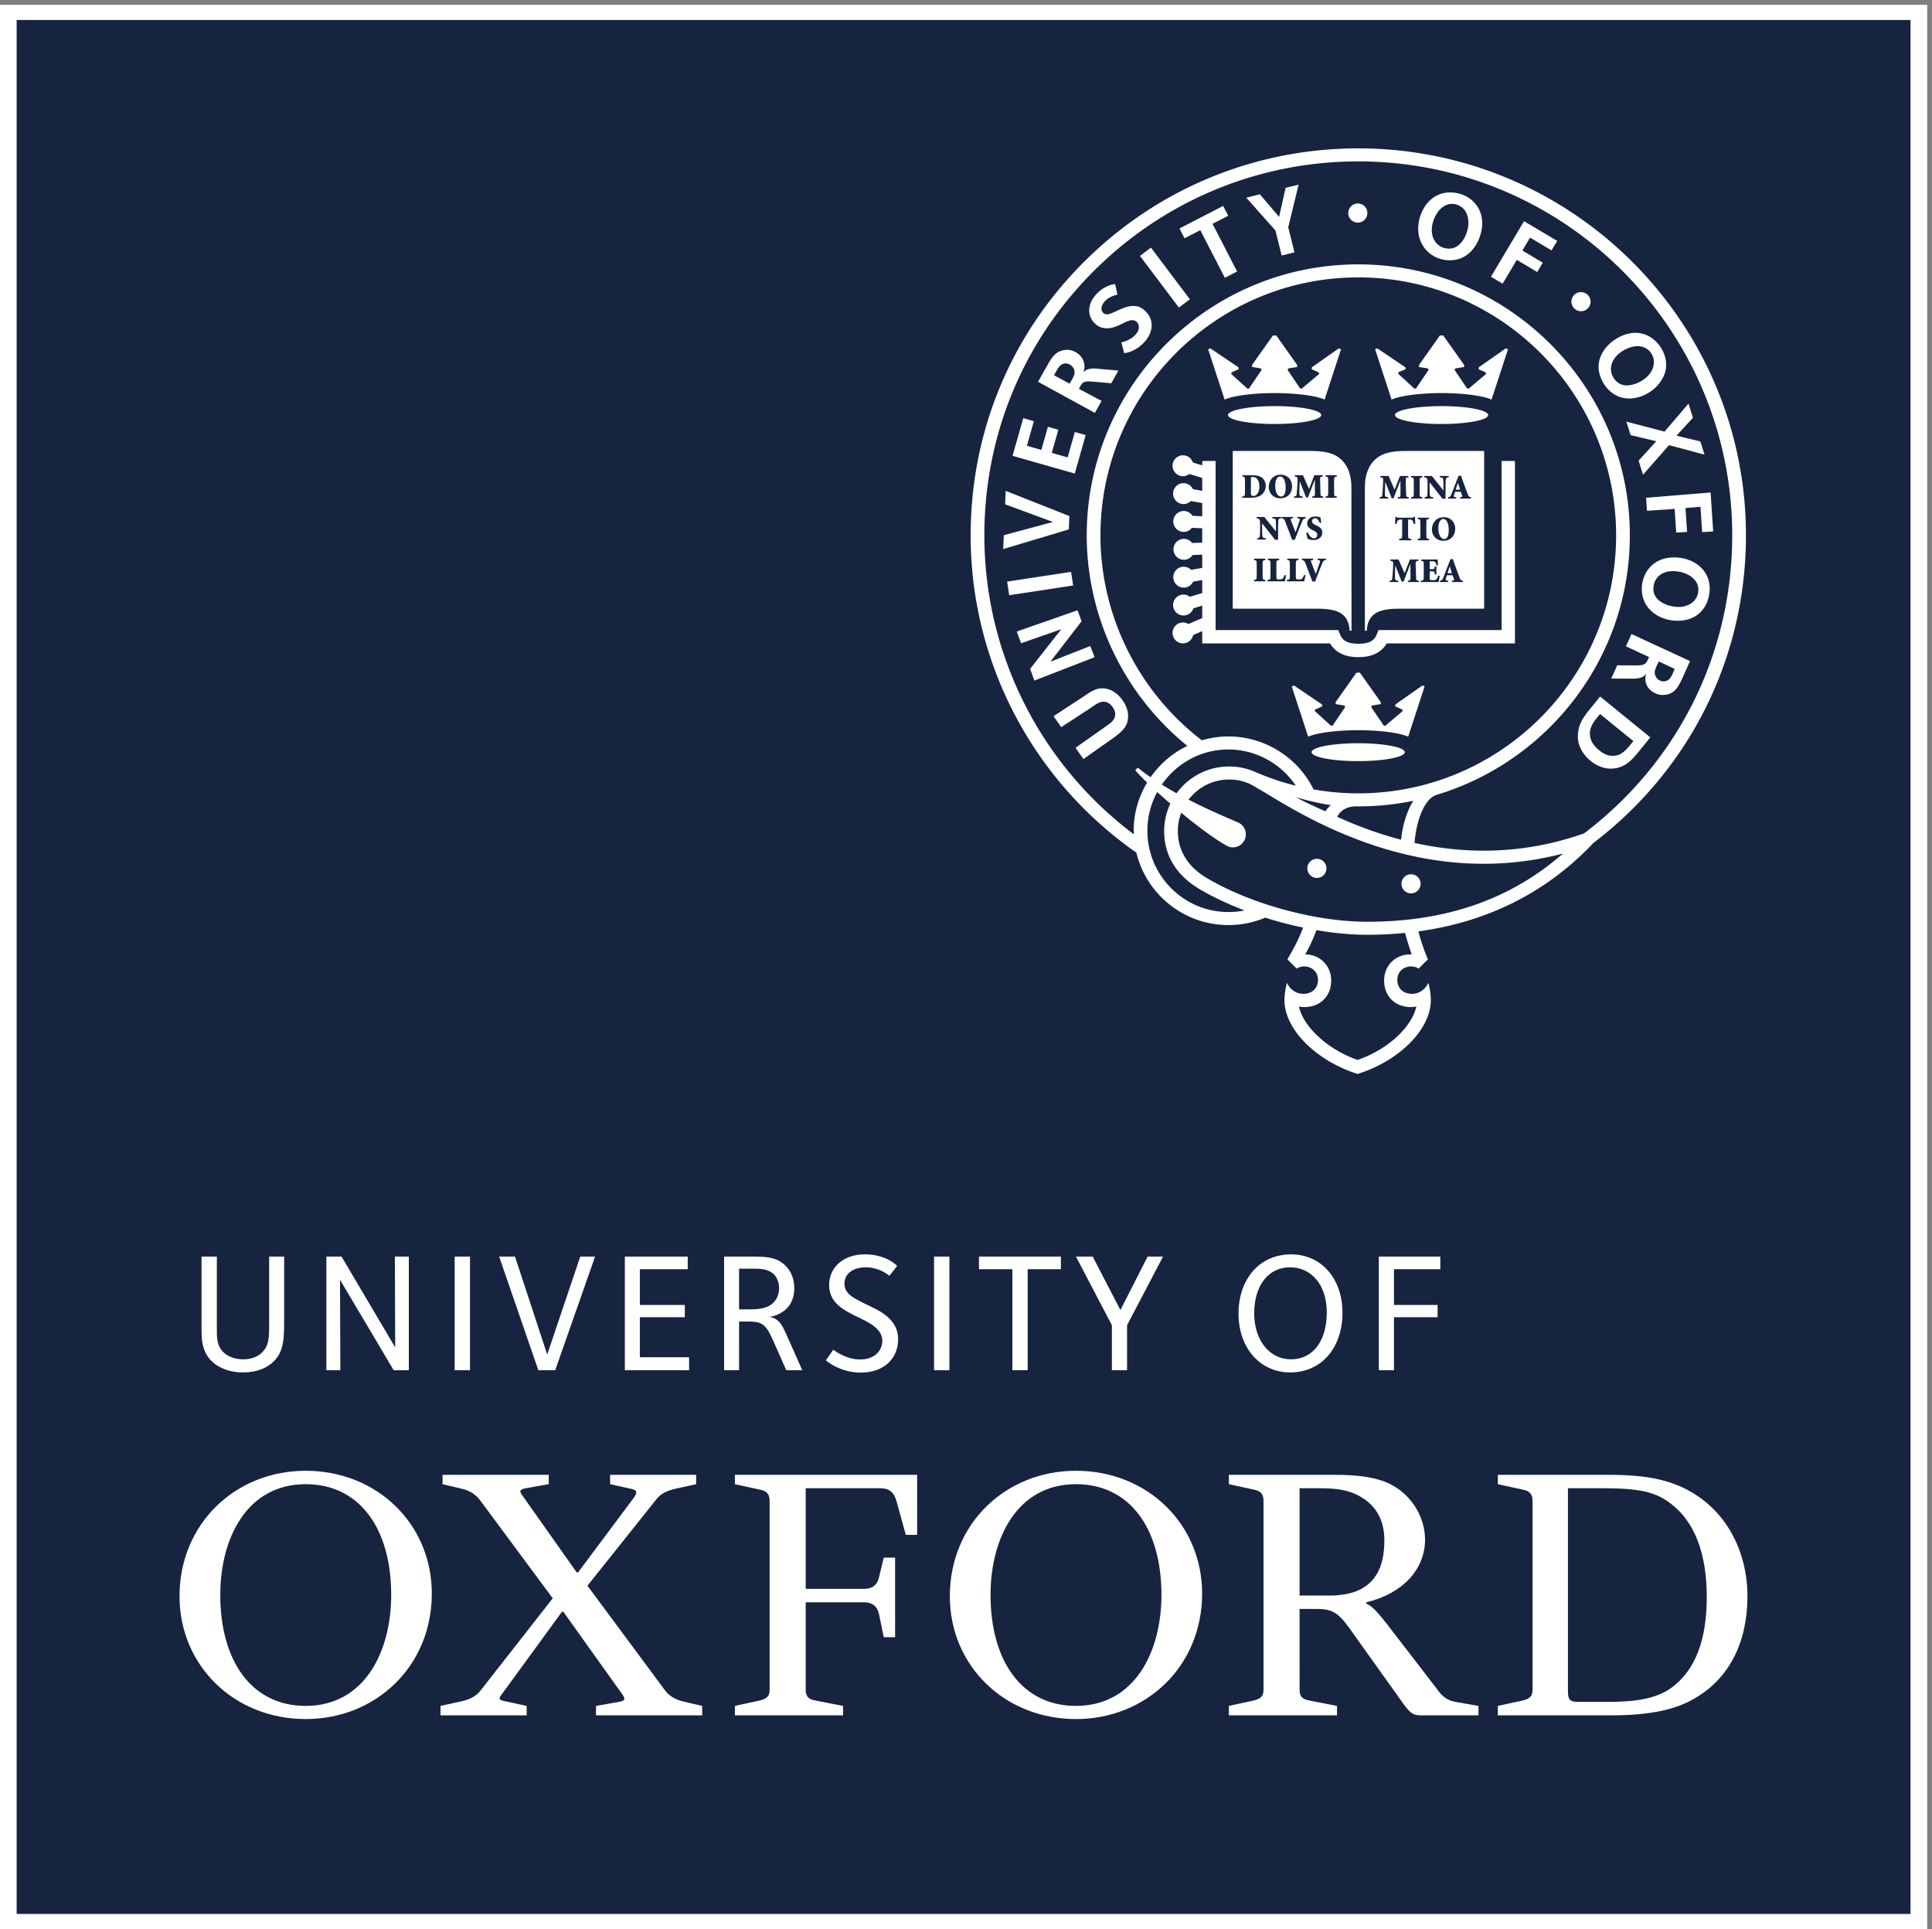
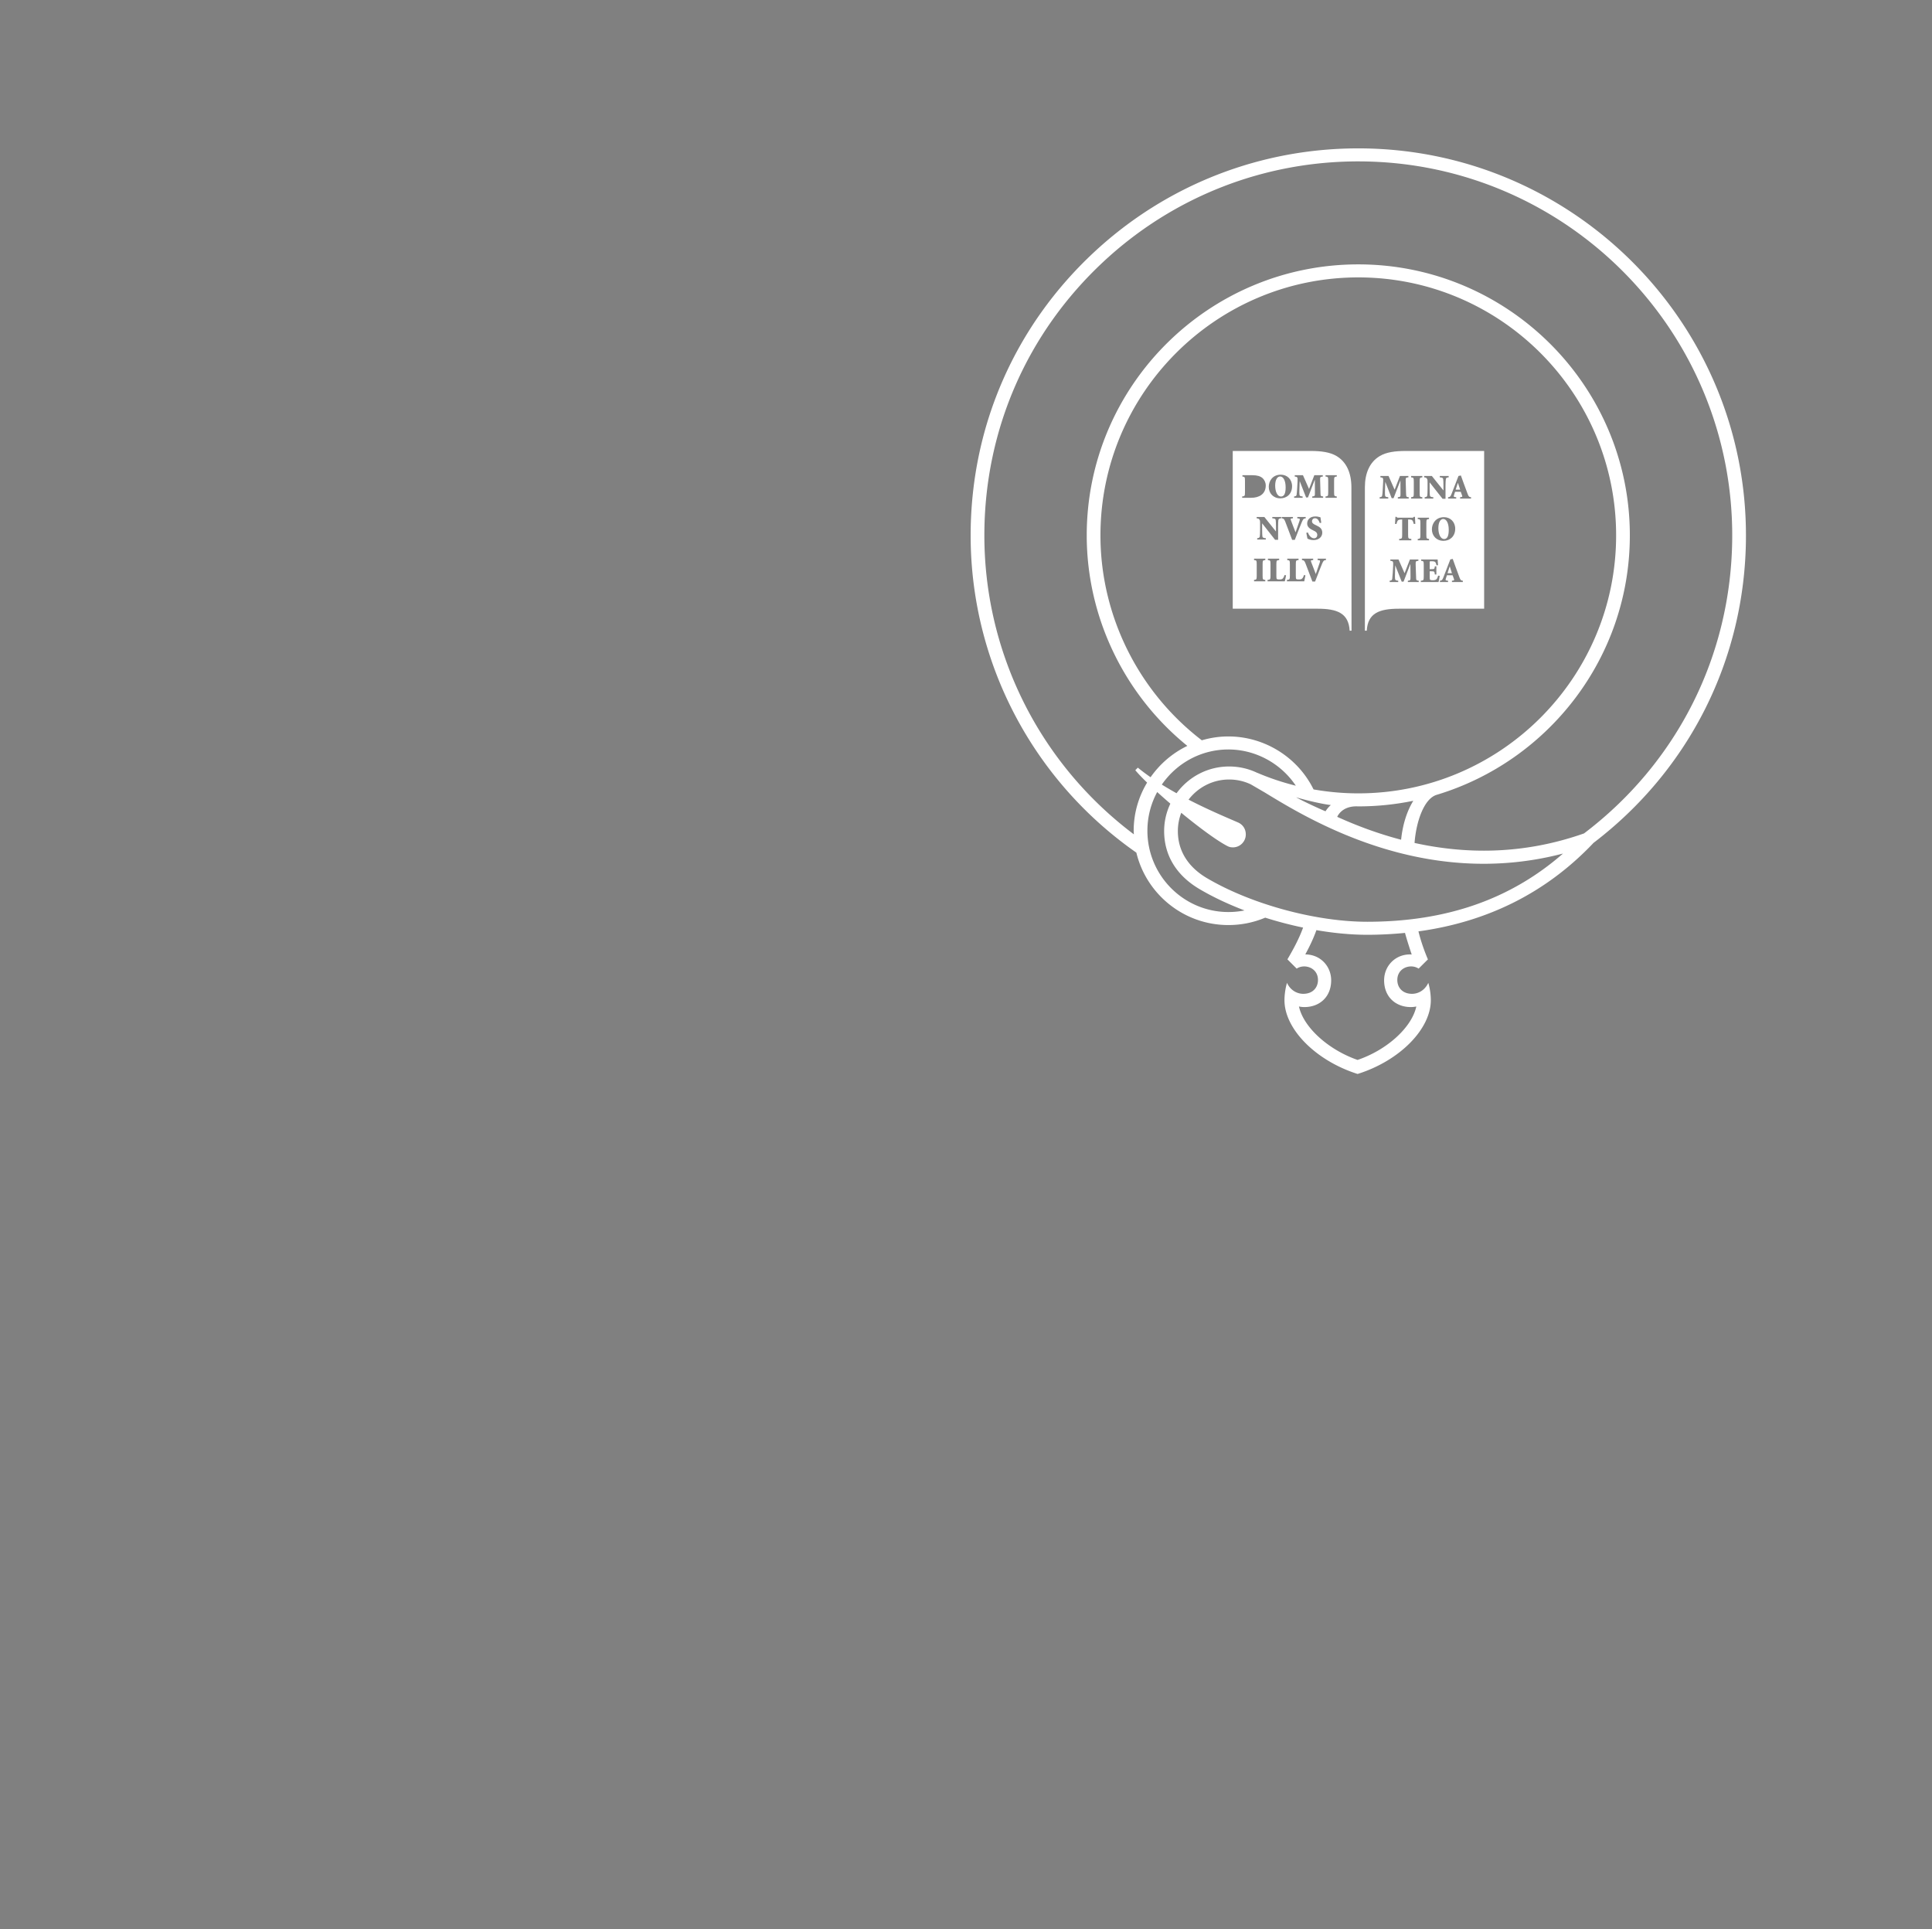
<svg xmlns="http://www.w3.org/2000/svg" width="384.6" height="384">
  <rect width="100%" height="100%" fill="#808080" stroke="none" />
-   <path d="M2884.54 0H0v2880h2884.54z" style="fill:#fff;fill-opacity:1;fill-rule:nonzero;stroke:none" transform="matrix(.133 0 0 -.133 0 384)" />
-   <path d="M2859.57 22.66H24.934v2834.66H2859.57z" style="fill:#17243f;fill-opacity:1;fill-rule:nonzero;stroke:none" transform="matrix(.133 0 0 -.133 0 384)" />
-   <path d="M410.004 849.949c-9.434-9.437-24.223-16.84-46.41-16.84-18.102 0-35.446 5.621-47.172 17.352-15.301 15.301-14.789 34.668-14.789 51.5v104.549h22.945v-107.1c0-13-.508-25.75 9.695-35.949 6.883-6.879 17.59-10.711 30.086-10.711s21.93 4.328 28.051 10.449c11.477 11.481 10.457 24.481 10.457 53.301v90.01h22.442v-86.451c0-31.61 1.015-53.797-15.305-70.11m179.219-13.519-80.321 135.398.508-135.398H488.5v170.08h22.695l80.325-135.908-.508 135.908h20.906V836.43zm91.304 0v170.08h22.95V836.43zm150.489 0H805.77l-58.653 170.08h23.719l48.191-146.619L868.5 1006.51h22.184zm104.238 0v170.08h94.096v-18.869h-71.655v-53.539h67.315v-18.364h-67.315v-59.929h73.695V836.43zm223.506 143.05c-9.18 9.192-21.17 8.918-34.94 8.918h-17.59v-60.929h7.91c16.31 0 32.89-.52 43.6 10.191 5.36 5.352 8.41 13.262 8.41 21.43 0 9.18-3.57 16.57-7.39 20.39m18.11-143.05-19.64 44.371c-11.73 26.269-17.34 28.558-40.29 28.558h-10.71V836.43h-22.44v170.08h37.74c22.69 0 40.29.25 54.06-13.522 8.41-8.41 13.26-19.617 13.26-33.898 0-11.738-3.32-21.68-10.46-29.328-6.12-6.633-16.06-12.25-27.28-13.512 5.61-.262 11.22-3.578 14.53-6.891 5.1-5.109 8.68-13.257 13.27-23.718l21.92-49.211zm111.58-3.571c-30.09 0-50.23 16.313-52.27 18.36l10.96 15.812c3.07-2.043 19.64-14.531 40.3-14.531 20.91 0 33.15 12.488 33.15 28.039 0 18.621-20.83 27.789-39.19 36.723-21.67 10.457-40.38 21.679-40.38 46.668 0 27.031 21.93 45.9 53.3 45.9 31.36 0 46.92-15.56 48.45-17.342l-11.48-14.789c-2.04 1.781-15.55 12.742-35.44 12.742-18.61 0-31.88-9.179-31.88-24.472 0-16.059 15.05-22.02 31.88-30.688 15.04-7.652 48.45-19.293 48.45-52.703 0-28.039-20.66-49.719-55.85-49.719m109.61 3.571v170.08h22.95V836.43zm140.14 151.211V836.43h-22.95v151.211h-49.98v18.869h122.64v-18.869zm148.75-83.891v-67.32h-22.7v67.32l-53.8 102.76h25.07l41.49-80.03 40.68 80.03h23.07zm243.86 86.691c-32.39 0-53.56-27.281-53.56-68.839 0-41.313 23.72-68.852 54.82-68.852 35.45 0 53.81 30.34 53.81 70.379 0 40.551-22.69 67.312-55.07 67.312m.25-157.332c-44.88 0-77.27 36.469-77.27 87.981 0 52.531 32.13 88.74 78.55 88.74 45.38 0 77-36.209 77-87.471 0-53.039-31.87-89.25-78.28-89.25m155.38 154.532v-53.539h65.27v-18.364h-65.27V836.43h-22.7v170.08h92.06v-18.869zm-1500.897-487.5c0 98.898-46.992 165.73-128.027 165.73-87.871 0-127.813-80.859-127.813-165.73 0-98.93 46.953-166.121 127.813-166.121 88.007 0 128.027 81.05 128.027 166.121m60.781 2c0-108.93-83.886-187.821-188.808-187.821-106.817 0-188.809 79.899-188.809 183.809 0 108.84 84.004 187.793 188.809 187.793 106.953 0 188.808-79.84 188.808-183.781m1092.086-2c0 98.898-46.96 165.73-127.94 165.73-87.94 0-127.87-80.859-127.87-165.73 0-98.93 46.96-166.121 127.87-166.121 87.91 0 127.94 81.05 127.94 166.121m60.88 2c0-108.93-83.91-187.821-188.82-187.821-106.8 0-188.8 79.899-188.8 183.809 0 108.84 83.95 187.793 188.8 187.793 106.88 0 188.82-79.84 188.82-183.781m227.84-62.192c-20.99 30.09-29 39.141-54.97 39.141h-27V359.039c0-10.039 3-14.98 14.99-17.027l40.99-7.992v-14.11h-161.8v14.11l36.91 7.992c12.04 3.047 14.93 6.988 14.93 17.027v281.699c0 10.051-3.89 15.09-14.93 17.094l-36.91 8.039v13.988h157.78c33.03 0 55.97-2.968 74.95-10.007 38.93-14.993 60.88-52.122 60.88-86.891 0-44.063-32.91-80.82-87.89-93.859v-2.032c11.04-4.949 17-12.082 55.98-63.101l49.96-64.93c6.95-10.039 14.99-17.027 27.91-19.059l34.02-5.96v-14.11h-86.87c-10.04 0-15.06 3.051-24.02 15.129zm-81.97 59.199h44.94c67.94 0 81.97 41.723 81.97 82.793 0 30.739-13.02 55.84-44.94 69.86-17.05 7.019-33.02 8-54.97 8h-27zm-622.4 56.75h16.99V436.879h-16.99l-7.03 34.191c-2.89 12.969-10.9 18.032-22.94 18.032h-86.87V359.039c0-10.039 3-14.98 14.91-17.027l41.05-7.992v-14.11h-161.91v14.11l36.91 7.992c12.05 3.047 15.06 6.988 15.06 17.027v281.699c0 10.051-4.02 15.09-15.06 17.094l-36.91 8.039v13.988h272.75V590h-16.93l-14.04 50.738c-4 14.121-12.03 19.063-24 19.063h-111.83v-150.61h86.87c12.04 0 20.05 4.688 22.94 17.629zm1024.08 103.903v-303.68c0-13.09 2.97-16.141 15.98-16.141h43.94c41.94 0 72.91 5.079 94.9 21.079 37.01 27.062 52.97 73.863 52.97 136.043 0 60.839-15.96 118.628-65.93 147.718-21.08 12.012-47.97 14.981-89.95 14.981zM2241.9 319.91v14.11l36.93 7.992c12.01 3.047 15.02 6.988 15.02 17.027v281.699c0 10.051-4 15.09-15.02 17.094l-36.93 8.039v13.988h168.87c45.93 0 78.92-5.929 105.82-18.027 68.01-31.121 98.92-97.934 98.92-163.703 0-64.16-23.88-123.957-84.88-156.117-27.97-14.961-66.91-22.102-117.85-22.102zM788.27 334.02v-14.11H659.332v14.11l31.953 6.968c11.992 3.071 21.016 6.981 28.067 16.153l107.961 137.918-107.961 145.679c-7.051 10.051-16.075 15.09-27.051 18.082l-29.903 7.051v13.988h158.891v-13.988l-34.031-6.07c-10.942-1.969-9.922-4.942-3.879-12.981l79.812-113.011h2.036l82.871 111.011c6.023 8.012 6.023 12.012-3.008 14l-31.914 7.051v13.988h128.804v-13.988l-31.89-7.051c-12.043-2.992-21.074-7.019-28.031-16.031L879.27 513.879l114.773-154.84c7.017-10.039 16.047-14.98 27.077-18.051l29.89-6.968v-14.11H892.102v14.11l34.109 5.96c10.848 2.032 9.836 5.079 3.973 13.102l-87.047 121.906h-1.965l-88.91-121.906c-6.035-8.023-6.992-10.051 3.984-12.094zM1885 2159.08c0-9.2-4.5-14.2-9-14.2-2.5 0-3.7.9-3.7 5.5v20c0 1.3.1 2.5.3 2.6.4.2 1.1.4 2.3.4 4.4 0 10.1-3.1 10.1-14.3" style="fill:#fff;fill-opacity:1;fill-rule:nonzero;stroke:none" transform="matrix(.133 0 0 -.133 0 384)" />
  <path d="M1916.1 2174.08c-4 0-7.3-4.6-7.3-13.7 0-9.4 3.5-16.3 8.6-16.3 4.5 0 6.9 4.3 6.9 13.7 0 10.5-3.7 16.3-8.2 16.3m0 0c-4 0-7.3-4.6-7.3-13.7 0-9.4 3.5-16.3 8.6-16.3 4.5 0 6.9 4.3 6.9 13.7 0 10.5-3.7 16.3-8.2 16.3m0 0c-4 0-7.3-4.6-7.3-13.7 0-9.4 3.5-16.3 8.6-16.3 4.5 0 6.9 4.3 6.9 13.7 0 10.5-3.7 16.3-8.2 16.3m0 0c-4 0-7.3-4.6-7.3-13.7 0-9.4 3.5-16.3 8.6-16.3 4.5 0 6.9 4.3 6.9 13.7 0 10.5-3.7 16.3-8.2 16.3m0 0c-4 0-7.3-4.6-7.3-13.7 0-9.4 3.5-16.3 8.6-16.3 4.5 0 6.9 4.3 6.9 13.7 0 10.5-3.7 16.3-8.2 16.3m0 0c-4 0-7.3-4.6-7.3-13.7 0-9.4 3.5-16.3 8.6-16.3 4.5 0 6.9 4.3 6.9 13.7 0 10.5-3.7 16.3-8.2 16.3m0 0c-4 0-7.3-4.6-7.3-13.7 0-9.4 3.5-16.3 8.6-16.3 4.5 0 6.9 4.3 6.9 13.7 0 10.5-3.7 16.3-8.2 16.3m0 0c-4 0-7.3-4.6-7.3-13.7 0-9.4 3.5-16.3 8.6-16.3 4.5 0 6.9 4.3 6.9 13.7 0 10.5-3.7 16.3-8.2 16.3m0 0c-4 0-7.3-4.6-7.3-13.7 0-9.4 3.5-16.3 8.6-16.3 4.5 0 6.9 4.3 6.9 13.7 0 10.5-3.7 16.3-8.2 16.3m0 0c-4 0-7.3-4.6-7.3-13.7 0-9.4 3.5-16.3 8.6-16.3 4.5 0 6.9 4.3 6.9 13.7 0 10.5-3.7 16.3-8.2 16.3m0 0c-4 0-7.3-4.6-7.3-13.7 0-9.4 3.5-16.3 8.6-16.3 4.5 0 6.9 4.3 6.9 13.7 0 10.5-3.7 16.3-8.2 16.3m0 0c-4 0-7.3-4.6-7.3-13.7 0-9.4 3.5-16.3 8.6-16.3 4.5 0 6.9 4.3 6.9 13.7 0 10.5-3.7 16.3-8.2 16.3m0 0c-4 0-7.3-4.6-7.3-13.7 0-9.4 3.5-16.3 8.6-16.3 4.5 0 6.9 4.3 6.9 13.7 0 10.5-3.7 16.3-8.2 16.3m0 0c-4 0-7.3-4.6-7.3-13.7 0-9.4 3.5-16.3 8.6-16.3 4.5 0 6.9 4.3 6.9 13.7 0 10.5-3.7 16.3-8.2 16.3m0 0c-4 0-7.3-4.6-7.3-13.7 0-9.4 3.5-16.3 8.6-16.3 4.5 0 6.9 4.3 6.9 13.7 0 10.5-3.7 16.3-8.2 16.3m0 0c-4 0-7.3-4.6-7.3-13.7 0-9.4 3.5-16.3 8.6-16.3 4.5 0 6.9 4.3 6.9 13.7 0 10.5-3.7 16.3-8.2 16.3m0 0c-4 0-7.3-4.6-7.3-13.7 0-9.4 3.5-16.3 8.6-16.3 4.5 0 6.9 4.3 6.9 13.7 0 10.5-3.7 16.3-8.2 16.3m0 0c-4 0-7.3-4.6-7.3-13.7 0-9.4 3.5-16.3 8.6-16.3 4.5 0 6.9 4.3 6.9 13.7 0 10.5-3.7 16.3-8.2 16.3m1.3-30c4.5 0 6.9 4.3 6.9 13.7 0 10.5-3.7 16.3-8.2 16.3-4 0-7.3-4.6-7.3-13.7 0-9.4 3.5-16.3 8.6-16.3m83.5 29.9c-3.6-.3-4-.7-4-6.3v-17.2c0-5.6.4-6 4-6.3v-2H1984v2c3.6.3 4 .7 4 6.3v17.2c0 5.6-.4 6-4 6.3v2h16.9zm-16.2-125c-2.9-.3-3.7-.6-5.7-5.3-.3-.8-6.6-16.2-10.5-26.8h-4.1c-3.6 9.3-8.4 22.2-10.3 27.1-1.7 4.5-2.8 4.7-5.3 5v2.1h16.8v-2.1l-1.7-.2c-2-.2-2-.6-1.4-2.5 1-2.9 5.1-13.1 7-18.2 1.6 4.4 4.9 14.3 5.8 16.8 1.1 3.2.7 3.7-1.6 4l-1.5.1v2.1h12.5zm-32.5-31.8h-25.9v2.1c4 .3 4.4.7 4.4 6.3v17.1c0 5.7-.4 6-3.9 6.3v2.1h16.9v-2.1c-3.7-.3-4.1-.6-4.1-6.3v-17.8c0-2.7.1-4 1-4.5.8-.4 2-.4 3.6-.4 1.7 0 4 .1 5 1.5.9.9 1.8 2.3 2.6 5.1l2.2-.4c-.3-1.9-1.4-7.4-1.8-9m-29.1 0h-25.8v2.1c4 .3 4.4.7 4.4 6.3v17.1c0 5.7-.4 6-3.9 6.3v2.1h16.9v-2.1c-3.8-.3-4.2-.6-4.2-6.3v-17.8c0-2.7.1-4 1.1-4.5.8-.4 2-.4 3.6-.4 1.7 0 3.9.1 5 1.5.8.9 1.7 2.3 2.5 5.1l2.3-.4c-.3-1.9-1.4-7.4-1.9-9m-28.4 62.5h-12.9v2c2.3.1 3.6.9 3.9 2.7.2 1.6.4 4.5.4 9.9v9.6c0 3.9-.1 4.5-1.2 6-.7 1.1-2 1.4-3.9 1.6v2h11.5l17.3-21.6h.1v7c0 5.5-.2 8.3-.4 9.9-.2 1.9-1.7 2.5-5.1 2.7v2h13.3v-2c-2.6-.1-4-.8-4.2-2.7-.2-1.6-.4-4.4-.4-9.9v-19.6h-4.5l-19.3 24.6h-.1v-9.6c0-5.4.2-8.3.4-9.9.3-1.8 1.7-2.5 5.1-2.7zm-.8-30.7c-3.6-.3-4-.6-4-6.3v-17.1c0-5.6.4-6 4-6.3v-2.1H1877v2.1c3.6.3 4 .7 4 6.3v17.1c0 5.7-.4 6-4 6.3v2.1h16.9zm-34.6 93.2v2c3.8.3 4.2.7 4.2 6.3v17.2c0 5.6-.4 6-3.8 6.3v2h15.2c6.4 0 11.7-1.3 15.2-4.6 2.4-2.4 4.5-6.2 4.5-10.7 0-13-9.9-18.5-21.9-18.5zm57.8 34.6c9.6 0 16.9-7 16.9-17.3 0-11.2-7.6-18.1-17.6-18.1-10.5 0-17.3 7.6-17.3 17.2 0 8.5 5.6 18.2 18 18.2m15.1-68c.9-2.9 5.1-13.2 7-18.3 1.6 4.5 4.9 14.4 5.8 16.8 1.1 3.2.7 3.8-1.6 4l-1.6.2v2h12.6v-2c-2.9-.4-3.7-.6-5.7-5.4-.3-.7-6.6-16.1-10.6-26.8h-4c-3.6 9.4-8.4 22.3-10.3 27.2-1.7 4.4-2.8 4.7-5.3 5v2h16.8v-2l-1.7-.2c-2-.2-2-.7-1.4-2.5m34.3-15.8-.8.4c-4.3 2-9.1 4.7-9.1 10.2 0 5.9 4.2 10.7 12.4 10.7 1.6 0 3.3-.2 4.8-.6 1.2-.3 2-.5 2.7-.7.2-2.1.6-4.6 1.2-8.2l-2.3-.3c-1.2 3.4-3 7.1-7.1 7.1-2.7 0-4.5-2-4.5-4.5 0-2.6 2-4.1 5.3-5.6l1.2-.6c4.8-2.2 8.9-4.8 8.9-10.9 0-6.4-5.2-11.1-13.2-11.1-2.1 0-4.3.4-5.7.9-1.5.5-2.6.9-3.3 1.3-.4 2.3-1 5.1-1.7 8.6l2.3.7c1.1-3 4.2-8.8 9.3-8.8 2.7 0 4.8 1.8 4.8 5.2 0 3-2.1 4.8-5.2 6.2m-29.5 51.2c2.5.2 3.5.7 3.8 2.7.2 1.6.5 4.3.8 9.1l.6 10.5c.3 6.5-.1 7.1-4.2 7.5v2h12.3l9.1-20.6 7.9 20.6h12.7v-2c-4-.4-4.2-.6-4-6.1l.5-17.4c.1-5.8.2-5.9 4-6.3v-2h-16.3v2c3.9.4 4.1.5 4 6.3l-.1 18.3h-.3l-10-26.1h-2.8l-9.5 24.3h-.1l-.4-11.6c-.2-4.4-.1-6.9.1-8.5.2-2 1.3-2.4 4.7-2.7v-2H1937Zm85.8 13.7c0 21-7.1 37.9-22.4 46.9-9.7 5.7-22.7 7.5-38.8 7.5h-116.4v-236.1H1972c29.3 0 46.6-6.6 48.1-32.9h2.8zm-106.7 16.2c-4 0-7.3-4.6-7.3-13.7 0-9.4 3.5-16.3 8.6-16.3 4.5 0 6.9 4.3 6.9 13.7 0 10.5-3.7 16.3-8.2 16.3m0 0c-4 0-7.3-4.6-7.3-13.7 0-9.4 3.5-16.3 8.6-16.3 4.5 0 6.9 4.3 6.9 13.7 0 10.5-3.7 16.3-8.2 16.3m0 0c-4 0-7.3-4.6-7.3-13.7 0-9.4 3.5-16.3 8.6-16.3 4.5 0 6.9 4.3 6.9 13.7 0 10.5-3.7 16.3-8.2 16.3m0 0c-4 0-7.3-4.6-7.3-13.7 0-9.4 3.5-16.3 8.6-16.3 4.5 0 6.9 4.3 6.9 13.7 0 10.5-3.7 16.3-8.2 16.3m0 0c-4 0-7.3-4.6-7.3-13.7 0-9.4 3.5-16.3 8.6-16.3 4.5 0 6.9 4.3 6.9 13.7 0 10.5-3.7 16.3-8.2 16.3m0 0c-4 0-7.3-4.6-7.3-13.7 0-9.4 3.5-16.3 8.6-16.3 4.5 0 6.9 4.3 6.9 13.7 0 10.5-3.7 16.3-8.2 16.3m0 0c-4 0-7.3-4.6-7.3-13.7 0-9.4 3.5-16.3 8.6-16.3 4.5 0 6.9 4.3 6.9 13.7 0 10.5-3.7 16.3-8.2 16.3m0 0c-4 0-7.3-4.6-7.3-13.7 0-9.4 3.5-16.3 8.6-16.3 4.5 0 6.9 4.3 6.9 13.7 0 10.5-3.7 16.3-8.2 16.3m0 0c-4 0-7.3-4.6-7.3-13.7 0-9.4 3.5-16.3 8.6-16.3 4.5 0 6.9 4.3 6.9 13.7 0 10.5-3.7 16.3-8.2 16.3m0 0c-4 0-7.3-4.6-7.3-13.7 0-9.4 3.5-16.3 8.6-16.3 4.5 0 6.9 4.3 6.9 13.7 0 10.5-3.7 16.3-8.2 16.3m0 0c-4 0-7.3-4.6-7.3-13.7 0-9.4 3.5-16.3 8.6-16.3 4.5 0 6.9 4.3 6.9 13.7 0 10.5-3.7 16.3-8.2 16.3m0 0c-4 0-7.3-4.6-7.3-13.7 0-9.4 3.5-16.3 8.6-16.3 4.5 0 6.9 4.3 6.9 13.7 0 10.5-3.7 16.3-8.2 16.3m0 0c-4 0-7.3-4.6-7.3-13.7 0-9.4 3.5-16.3 8.6-16.3 4.5 0 6.9 4.3 6.9 13.7 0 10.5-3.7 16.3-8.2 16.3m0 0c-4 0-7.3-4.6-7.3-13.7 0-9.4 3.5-16.3 8.6-16.3 4.5 0 6.9 4.3 6.9 13.7 0 10.5-3.7 16.3-8.2 16.3m0 0c-4 0-7.3-4.6-7.3-13.7 0-9.4 3.5-16.3 8.6-16.3 4.5 0 6.9 4.3 6.9 13.7 0 10.5-3.7 16.3-8.2 16.3m0 0c-4 0-7.3-4.6-7.3-13.7 0-9.4 3.5-16.3 8.6-16.3 4.5 0 6.9 4.3 6.9 13.7 0 10.5-3.7 16.3-8.2 16.3m0 0c-4 0-7.3-4.6-7.3-13.7 0-9.4 3.5-16.3 8.6-16.3 4.5 0 6.9 4.3 6.9 13.7 0 10.5-3.7 16.3-8.2 16.3m0 0c-4 0-7.3-4.6-7.3-13.7 0-9.4 3.5-16.3 8.6-16.3 4.5 0 6.9 4.3 6.9 13.7 0 10.5-3.7 16.3-8.2 16.3m0 0c-4 0-7.3-4.6-7.3-13.7 0-9.4 3.5-16.3 8.6-16.3 4.5 0 6.9 4.3 6.9 13.7 0 10.5-3.7 16.3-8.2 16.3m0 0c-4 0-7.3-4.6-7.3-13.7 0-9.4 3.5-16.3 8.6-16.3 4.5 0 6.9 4.3 6.9 13.7 0 10.5-3.7 16.3-8.2 16.3m266.3-9.8h-.2l-3.2-9.9h6.7zm0 0h-.2l-3.2-9.9h6.7zm-22-53.8c-4 0-7.3-4.6-7.3-13.7 0-9.4 3.5-16.3 8.6-16.3 4.5 0 6.9 4.3 6.9 13.7 0 10.5-3.7 16.3-8.2 16.3m22 53.8h-.2l-3.2-9.9h6.7zm0 0h-.2l-3.2-9.9h6.7zm-22-53.8c-4 0-7.3-4.6-7.3-13.7 0-9.4 3.5-16.3 8.6-16.3 4.5 0 6.9 4.3 6.9 13.7 0 10.5-3.7 16.3-8.2 16.3m0 0c-4 0-7.3-4.6-7.3-13.7 0-9.4 3.5-16.3 8.6-16.3 4.5 0 6.9 4.3 6.9 13.7 0 10.5-3.7 16.3-8.2 16.3m22 53.8h-.2l-3.2-9.9h6.7zm0 0h-.2l-3.2-9.9h6.7zm-22-53.8c-4 0-7.3-4.6-7.3-13.7 0-9.4 3.5-16.3 8.6-16.3 4.5 0 6.9 4.3 6.9 13.7 0 10.5-3.7 16.3-8.2 16.3m-7.3-13.7c0-9.4 3.5-16.3 8.6-16.3 4.5 0 6.9 4.3 6.9 13.7 0 10.5-3.7 16.3-8.2 16.3-4 0-7.3-4.6-7.3-13.7m16.9-57.4-3.2-10h6.6l-3.2 10zm12.2 124.9-3.2-9.9h6.7l-3.3 9.9zm19.8-23.3h-16.4v2.1l1.6.2c1.9.2 2 .8 1.3 2.6l-1.9 5.3h-8.5l-1.6-5c-.6-2.2-.6-2.7 1.8-3l1.5-.1v-2.1h-12.2v2.1c2.7.3 3.5.5 5.2 4.9l10.4 26.9 3.6.7 3.5-9.8c2.3-6.2 4.5-12.3 6.5-17.6 1.7-4.6 2.6-4.8 5.2-5.1zm-12.3-124.9h-16.3v2l1.6.2c1.9.3 2 .8 1.3 2.7l-1.9 5.3h-8.5l-1.6-5c-.7-2.2-.7-2.7 1.7-3l1.6-.2v-2h-12.2v2c2.7.4 3.5.6 5.2 5l10.4 26.9 3.6.7 3.5-9.8c2.3-6.2 4.5-12.4 6.5-17.7 1.6-4.5 2.6-4.8 5.1-5.1zm-36.4 0h-26.5v2c4 .3 4.4.7 4.4 6.3v17.2c0 5.6-.4 6-3.9 6.3v2h24.7c0-.8.3-4.6.6-8.6l-2.3-.1c-.6 2.5-1.1 4-2 4.8-.8.9-2.5 1.2-5.3 1.2h-.8c-2 0-2.1 0-2.1-1.8v-10h2.6c4.5 0 4.6.3 5.1 4.2h2.3v-12.2h-2.3c-.5 4.5-.6 4.8-5.1 4.8h-2.6v-8.4c0-2.8.1-4 1-4.5.8-.4 2-.5 3.6-.5 2.1 0 4.4.3 5.6 1.6.9.9 1.7 2.8 2.5 5.3l2.3-.3c-.2-2.6-1.3-7.9-1.8-9.3m-29.6 0h-16.3v2c3.9.4 4 .6 4 6.3l-.2 18.4h-.2l-10-26.1h-2.8l-9.6 24.2h-.1l-.3-11.5c-.2-4.5-.1-7 .1-8.6.2-1.9 1.3-2.4 4.7-2.7v-2h-12.8v2c2.5.2 3.4.8 3.8 2.7.2 1.6.5 4.4.8 9.1l.6 10.5c.3 6.6-.1 7.1-4.2 7.5v2h12.2l9.1-20.6 8 20.6h12.7v-2c-4-.4-4.2-.6-4.1-6l.6-17.5c.1-5.7.2-5.9 4-6.3zm-45.6 124.9h-12.9v2.1c2.5.2 3.5.7 3.8 2.6.3 1.6.6 4.4.8 9.1l.6 10.5c.4 6.6 0 7.2-4.1 7.5v2.1h12.2l9.1-20.6 8 20.6h12.6v-2.1c-3.9-.3-4.2-.5-4-6l.5-17.4c.2-5.8.3-6 4-6.3v-2.1h-16.3v2.1c3.9.3 4.1.5 4 6.3l-.1 18.3h-.2l-10.1-26.1h-2.8l-9.5 24.3h-.1l-.4-11.6c-.1-4.5-.1-7 .1-8.6.2-1.9 1.4-2.4 4.8-2.6zm34.5-60.4v-2h-18.2v2c4.1.3 4.5.7 4.5 6.3v22.8h-.8c-3.5 0-4.9-.6-5.8-1.6-.6-.7-1.2-2.1-1.9-5h-2.2c.2 4.4.5 7.9.6 10.6h1.7c.7-1.2 1.3-1.3 2.7-1.3h20.7c1.4 0 1.6.3 2.5 1.3h1.6c.1-2.2.3-6.6.6-10.5l-2.3-.1c-.8 3.1-1.4 4.5-2.2 5.3-.8 1-2.6 1.3-5.1 1.3h-1.2v-22.8c0-5.6.4-6 4.8-6.3m-.3 62.5c3.6.3 4 .6 4 6.3v17.1c0 5.7-.4 6-4 6.3v2.1h16.8v-2.1c-3.6-.3-4-.6-4-6.3v-17.1c0-5.7.4-6 4-6.3v-2.1h-16.8zm26.8-62.5v-2h-16.9v2c3.6.3 4 .7 4 6.3v17.2c0 5.6-.4 6-4 6.3v2h16.9v-2c-3.6-.3-4-.7-4-6.3v-17.2c0-5.6.4-6 4-6.3m39.2 15.3c0-11.1-7.6-18.1-17.6-18.1-10.5 0-17.3 7.6-17.3 17.2 0 8.4 5.6 18.2 18.1 18.2 9.5 0 16.8-7 16.8-17.3m-46.5 79h11.5l17.3-21.6h.1v6.9c0 5.5-.2 8.4-.4 10-.3 1.8-1.7 2.5-5.1 2.6v2.1h13.3v-2.1c-2.6-.1-4-.8-4.2-2.6-.2-1.6-.5-4.5-.5-10v-19.5h-4.4l-19.3 24.5h-.1v-9.5c0-5.5.2-8.4.4-10 .3-1.8 1.7-2.5 5.1-2.6v-2.1h-12.9v2.1c2.3.1 3.6.8 3.9 2.6.2 1.6.4 4.5.4 10v9.5c0 3.9-.1 4.6-1.2 6-.7 1.1-2 1.5-3.9 1.6zm-27.4 37.4c-16.1 0-29.2-1.8-38.8-7.5-15.4-9-22.5-25.9-22.5-46.9v-214.6h2.8c1.5 26.3 18.8 32.9 48.1 32.9h127.6v236.1zm56-101.8c-4 0-7.3-4.6-7.3-13.7 0-9.4 3.5-16.3 8.6-16.3 4.5 0 6.9 4.3 6.9 13.7 0 10.5-3.7 16.3-8.2 16.3m22 53.8h-.2l-3.2-9.9h6.7zm0 0h-.2l-3.2-9.9h6.7zm-22-53.8c-4 0-7.3-4.6-7.3-13.7 0-9.4 3.5-16.3 8.6-16.3 4.5 0 6.9 4.3 6.9 13.7 0 10.5-3.7 16.3-8.2 16.3m0 0c-4 0-7.3-4.6-7.3-13.7 0-9.4 3.5-16.3 8.6-16.3 4.5 0 6.9 4.3 6.9 13.7 0 10.5-3.7 16.3-8.2 16.3m22 53.8h-.2l-3.2-9.9h6.7zm0 0h-.2l-3.2-9.9h6.7zm-22-53.8c-4 0-7.3-4.6-7.3-13.7 0-9.4 3.5-16.3 8.6-16.3 4.5 0 6.9 4.3 6.9 13.7 0 10.5-3.7 16.3-8.2 16.3m0 0c-4 0-7.3-4.6-7.3-13.7 0-9.4 3.5-16.3 8.6-16.3 4.5 0 6.9 4.3 6.9 13.7 0 10.5-3.7 16.3-8.2 16.3m22 53.8h-.2l-3.2-9.9h6.7zm0 0h-.2l-3.2-9.9h6.7zm-22-53.8c-4 0-7.3-4.6-7.3-13.7 0-9.4 3.5-16.3 8.6-16.3 4.5 0 6.9 4.3 6.9 13.7 0 10.5-3.7 16.3-8.2 16.3" style="fill:#fff;fill-opacity:1;fill-rule:nonzero;stroke:none" transform="matrix(.133 0 0 -.133 0 384)" />
-   <path d="M2247.51 2197.28v-253.06h-184.24l-2.53-6.25c-3-7.4-8.41-14.26-27.57-14.26-19.14 0-24.55 6.86-27.55 14.26l-2.52 6.25h-183.67v253.06h-20v-6.55l-14.03 4.31c-2.05 6.23-7.85 10.75-14.76 10.75-8.61 0-15.64-7-15.64-15.63 0-8.64 7.03-15.64 15.64-15.64 3.58 0 6.85 1.26 9.49 3.3l19.3-5.91v-19.32l-13.88 2.49c-2.39 5.06-7.36 8.7-13.33 8.99-8.61.41-15.96-6.23-16.37-14.86-.41-8.62 6.25-15.95 14.87-16.36 4.53-.22 8.67 1.56 11.68 4.51l17.03-3.06v-19.76l-14.56.65c-2.79 4.32-7.61 7.2-13.13 7.2-8.61 0-15.63-7-15.63-15.62 0-8.63 7.02-15.64 15.63-15.64 5.01 0 9.43 2.41 12.29 6.08l15.4-.67v-21.49l-15.05-.54c-2.86 3.72-7.32 6.17-12.36 6.17-8.62 0-15.63-7-15.63-15.62s7.01-15.63 15.63-15.63c5.46 0 10.27 2.83 13.05 7.09l14.36.52v-19.78l-16.63-2.87a15.56 15.56 0 0 1-11.06 4.59c-8.61 0-15.63-7-15.63-15.62 0-8.64 7.02-15.63 15.63-15.63 6.21 0 11.55 3.66 14.07 8.91l13.62 2.34v-19.36l-18.46-5.64c-2.65 2.05-5.91 3.31-9.5 3.31-8.62 0-15.64-7-15.64-15.63 0-8.64 7.02-15.63 15.64-15.63 6.9 0 12.7 4.51 14.76 10.74l13.2 4.03v-18.63l-20.63-8.9a15.5 15.5 0 0 1-8.79 2.3c-8.61-.34-15.34-7.62-15-16.24.35-8.63 7.65-15.35 16.25-15 7.29.29 13.17 5.55 14.61 12.39l13.56 5.85v-18.35h191.34c8.12-13.5 21.82-20.51 42.4-20.51 20.59 0 34.3 7.01 42.42 20.51h191.92v273.06zm-339.73 82.11c-38.53 0-69.76-6-69.76-13.38 0-7.4 31.23-13.38 69.76-13.38 38.51 0 69.74 5.98 69.74 13.38 0 7.38-31.23 13.38-69.74 13.38m96.04 86.4-40.27-28.3-.34-2.87 9.57-4.3c1.89-.94 1.91-2.47.95-3.39l-25.31-21.34-2.4.2-17.91 26.42c-1.24 1.71-.79 3.42 1.37 3.78l12.03 1.96v3.04l-31.18 44.05h-5.13l-31.17-44.05v-3.04l12.03-1.96c2.15-.36 2.6-2.07 1.37-3.78l-17.93-26.42-2.41-.2-23.61 21.34c-.97.92-.95 2.45.94 3.39l9.58 4.3-.35 2.87-41.95 28.3-3.39-1.34 24.63-75.24c12.5 5.61 41.2 9.57 74.82 9.73 33.62-.16 62.33-4.12 74.83-9.73l24.63 75.24zm29.07-590.98c-38.54 0-69.76-5.98-69.76-13.37 0-7.4 31.22-13.38 69.76-13.38 38.5 0 69.73 5.98 69.73 13.38 0 7.39-31.23 13.37-69.73 13.37m96.03 86.41-40.27-28.3-.34-2.87 9.57-4.3c1.89-.95 1.91-2.47.94-3.39l-25.29-21.34-2.4.21-17.92 26.41c-1.23 1.72-.79 3.41 1.37 3.78l12.03 1.96v3.04l-31.18 44.05h-5.13l-31.17-44.05v-3.04l12.03-1.96c2.15-.37 2.6-2.06 1.36-3.78l-17.92-26.41-2.4-.21-23.62 21.34c-.97.92-.95 2.44.94 3.39l9.58 4.3-.36 2.87-41.93 28.3-3.4-1.33 24.62-75.24c12.5 5.61 41.21 9.57 74.84 9.72 33.62-.15 62.33-4.11 74.83-9.72l24.62 75.24zm28.76 418.17c-38.53 0-69.76-6-69.76-13.38 0-7.4 31.23-13.38 69.76-13.38 38.52 0 69.74 5.98 69.74 13.38 0 7.38-31.22 13.38-69.74 13.38m96.04 86.4-40.27-28.3-.35-2.87 9.57-4.3c1.89-.94 1.91-2.47.95-3.39l-25.3-21.34-2.4.2-17.91 26.42c-1.24 1.71-.8 3.42 1.37 3.78l12.03 1.96v3.04l-31.18 44.05h-5.13l-31.17-44.05v-3.04l12.03-1.96c2.15-.36 2.6-2.07 1.37-3.78l-17.93-26.42-2.4-.2-23.62 21.62c-.96.92-.95 2.44.94 3.39l9.58 4.02-.36 2.87-41.93 28.3-3.4-1.34 24.63-75.24c12.49 5.61 41.2 9.57 74.82 9.73 33.62-.16 62.33-4.12 74.83-9.73l24.62 75.24zm-207.08 202.54c0-7.9-6.41-14.29-14.31-14.29s-14.31 6.39-14.31 14.29 6.41 14.31 14.31 14.31 14.31-6.41 14.31-14.31m334.02-133.36c-.41-7.9-7.15-13.95-15.03-13.53-7.89.4-13.96 7.13-13.56 15.02.41 7.87 7.15 13.94 15.03 13.53 7.89-.4 13.96-7.14 13.56-15.02m-395.27-847.45c0-7.9-6.41-14.31-14.31-14.31s-14.31 6.41-14.31 14.31c0 7.91 6.41 14.32 14.31 14.32s14.31-6.41 14.31-14.32m140.87-23.11c0-7.9-6.4-14.3-14.3-14.3s-14.31 6.4-14.31 14.3c0 7.91 6.41 14.3 14.31 14.3s14.3-6.39 14.3-14.3m-476.44 292.62c4.88-.03 18.74-1.37 30.47-18.04 4.82-6.86 8.24-14.95 8.22-23.41-.02-14.01-6.85-22.1-23.28-33.67l-43.59-30.76-11.86 16.87 48.82 34.44c4.51 3.17 10.54 8.4 10.54 15.1.01 3.69-.49 6.69-3.83 11.44-5.18 7.36-10.6 7.99-14.04 7.99-5.18.01-10.07-3.11-20.57-10.5l-42.31-27.57-11.52 16.38 44.92 29.41c11.87 8.35 19.52 12.36 28.03 12.32m-77.64 39.86 59.68 23.42 6.44-16.74-90.1-34.93-6.38 17.47 46.61 59.36-60.11-21.01-6.41 17.59 90.92 31.8 6.03-16.51zm-64.75 119.85 95.7 14.56 3.1-20.37-95.71-14.56zm92.27 78.1-98.14-29.41.88 20.75 73.62 19.84-71.67 26.4.86 20.17 95.3-37.73zm-84.19 110.15 16.05 56.41 15.92-4.53-10.49-36.86 21.64-6.16 9.85 34.62 15.63-4.43-9.86-34.63 23.73-6.76 10.81 37.98 16.2-4.61-16.36-57.52zm76.37 137.92c-4.94-1.39-7.5-5.2-11.17-11.8l-3.19-5.48 23.48-12.66 3.97 7.1c3.32 5.96 4.05 9.38 2.88 13.52-.9 3.16-3.87 6.48-6.78 8.1-3.43 1.9-6.82 1.9-9.19 1.22m71.47-29.32-28.68 2.54c-13.58 1.26-14.9-1.99-18.72-8.84l-1.13-2.02 34.03-18.1-10.11-17.9-85.11 46.59 13.94 24.49c6.3 11.29 13.01 23.28 30.04 23.28 10.7 0 25.58-8.99 25.58-25.15 0-2.86-.7-5.9-1.89-9.07 3.83 5.51 10.76 6.33 17.05 6.27 3.51-.04 6.94-.56 9.77-.8l25.83-2.27zm42.88 190.62 16.45 12.4 58.26-77.31-16.45-12.41zm108.63 48 36.78-71.34-18.32-9.45-36.78 71.33-23.6-12.17-7.58 14.71 65.41 33.73 7.57-14.71zm113.3-5.18 9.34-37.46-19.16-4.77-9.33 37.47-43.64 49.1 20.28 5.06 28.86-33.78 9.71 43.46 19.46 4.77zm350.43-34.77 30.55-18.2-8.31-13.97-30.55 18.19-21.23-35.66-17.46 10.39 49.52 83.19 49.64-29.56-8.47-14.21-32.17 19.15zm173.99-314.53 26.47 29.13-38.44 9.09-6.34 20.22 57.16-14.93 35.83 41.94 6.64-21.19-24.59-26.85 35.7-8.6 6.21-19.8-53.13 14.23-38.91-44.29zm92.61-69.01-22.45-1.81 2.38-35.76-16.23-1.08-2.38 35.48-41.42-2.8-1.37 19.45 96.62 7.91 3.86-58.22-16.51-1.1z" style="fill:#fff;fill-opacity:1;fill-rule:nonzero;stroke:none" transform="matrix(.133 0 0 -.133 0 384)" />
  <path d="M2370.9 1639.86c-92.84-32.72-179.54-30.63-253.67-14.28 2.36 31.74 14.18 66.92 33.74 72.21 166.77 50.58 288.5 205.41 288.5 388.14 0 223.64-182.34 405.59-406.45 405.59-224.12 0-406.45-181.95-406.45-405.59 0-122.16 55.96-238.37 150.6-315.08-22.18-10.67-41.09-26.95-55.04-46.91-6.66 4.62-13.07 9.41-19.08 14.34l-3.79-3.81c4.12-4.98 10.24-11.35 17.67-18.56-12.71-21.11-20.09-45.71-20.09-72.07 0-1.82.21-3.58.27-5.37-141.87 106.65-225.19 273.77-223.75 452 1.26 155.05 64.38 298.74 177.74 404.61 105.2 98.25 242.45 151.73 386.46 150.56 308.61-2.5 557.64-255.63 555.13-564.26-1.43-175.27-82.23-335.71-221.79-441.52m-324.57-132.23c-77.27 0-173.72 26.27-239.99 65.37-19.78 11.67-43.38 33.37-43.38 70.42 0 9.63 1.85 18.81 5.06 27.31 25.04-20.6 50.7-39.75 66.9-48.63 3.81-2.1 6.01-3.12 10.46-3.12 10.63 0 19.26 8.67 19.26 19.35 0 8.16-4.43 14.79-11.75 17.99-13.89 6.07-42.7 18-73.92 34.07 14.03 18.29 35.98 30.15 60.67 30.15 11.36 0 22.31-2.44 32.51-7.26l21.1-12.29c67.07-40.97 238.45-145.62 446.17-91.27-78.45-68.52-174.7-102.09-293.09-102.09m64.09-48.88c-22.24 0-38.74-17.33-38.74-38.77 0-24.99 17.48-40.03 40.02-40.03 2.81 0 5.54.31 8.18.87-6.72-31.15-43.55-64.89-87.91-79.99-43.61 15.1-81.03 48.84-87.74 79.99 2.64-.56 5.36-.87 8.17-.87 22.54 0 40.03 15.04 40.03 40.03 0 21.44-16.51 38.77-38.75 38.77 5.6 10.3 11.96 23.01 16.67 36.34 26.19-4.49 51.97-6.95 75.98-6.95 19.38 0 38.22 1 56.62 2.82 2.47-9.48 8.46-27.64 10.03-32.38-.79.09-1.62.17-2.56.17M1838.6 1765.5c40.6 0 78.62-20.85 100.92-54.24-19.61 4.88-38.85 11.28-57.62 19.28l-.05-.12-.56.32c-13.07 6.16-27.09 9.29-41.65 9.29-32.33 0-60.94-15.83-78.63-40.04-7.41 4.12-14.79 8.44-22.06 12.95 21.9 31.71 58.38 52.56 99.65 52.56m153.36-83.15a43.3 43.3 0 0 1-8.03-9.39c-12.4 5.24-36.3 16.41-44.06 21.07 12.26-3.94 39.67-10.44 52.09-11.68m123.42 6.35c-9.99-16.11-16.14-37.07-18.26-58.29-35.33 9.26-67.47 21.48-95.64 34.27 3.9 8.15 13.05 15.71 28.64 15.71.97 0 1.94-.07 2.9-.07 28.21 0 55.75 2.89 82.36 8.38m-82.36 11.11c-22.66 0-45.01 2.06-66.97 5.89-23.65 48.2-73.55 79.29-127.45 79.29-13.82 0-27.14-2.07-39.78-5.76-95.09 72.86-151.72 186.71-151.72 306.7 0 212.9 173.13 386.1 385.92 386.1s385.91-173.2 385.91-386.1c0-212.91-173.12-386.12-385.91-386.12m-194.42-177.62c-66.85 0-121.22 54.57-121.22 121.65 0 20.96 5.31 40.7 14.66 57.94 6.2-5.63 12.82-11.48 19.69-17.39-5.91-12.46-9.3-26.3-9.3-40.97 0-36.42 18.36-66.5 53.07-86.97 20.15-11.89 43.01-22.59 67.22-31.87-7.88-1.59-15.94-2.39-24.12-2.39m774.63 559.04c2.59 319.38-255.57 581.31-575.5 583.9-149.49 1.21-291.92-54.25-401.04-156.15-117.26-109.53-182.56-258.1-183.86-418.36-1.56-191.08 91.14-369.96 248.02-479.54 14.89-62.06 70.92-108.38 137.75-108.38 19.11 0 37.64 3.74 55.11 11.07 18.6-5.9 37.67-10.88 56.69-14.87-6.17-17.01-14.93-33.02-23.46-47.52l13.88-13.89c3.32 2.21 7.23 3.28 11.14 3.3 10.62 0 20.79-7.27 20.71-20.38 0-10.66-7.19-20.64-22.12-20.63-8.1.01-18.59 4.28-24.25 16.4 0 0-3.77-11.81-3.77-26.03 0-43.07 46.8-90.47 109.44-110.31 62.99 19.69 109.6 67.24 109.6 110.31 0 14.22-3.76 26.03-3.76 26.03-5.67-12.12-16.15-16.39-24.25-16.4-14.93-.01-22.13 9.97-22.13 20.63-.08 13.11 10.09 20.38 20.71 20.38 3.92-.02 7.82-1.09 11.15-3.3l12.75 12.68.32.18.54.68c.05-.04.12-.05.17-.1l.02.35.08.1-.06.1v.02c-6.27 15.01-10.84 28.7-14.06 41.75 103.88 14.24 191.57 58.35 261.37 131.72l-.1.14c144.03 109.5 227.44 275.19 228.91 456.12" style="fill:#fff;fill-opacity:1;fill-rule:nonzero;stroke:none" transform="matrix(.133 0 0 -.133 0 384)" />
-   <path d="M1723.8 2400.27c0-8.29-3.62-17.04-10.86-24.96-13.92-15.21-28.75-16.59-30.3-16.56l-4.21 16.05c2.34.62 13.23 2.85 20.97 11.31 3.49 3.83 5.3 7.91 5.3 11.5 0 3.83-2.52 10.46-10.39 10.46-8.42 0-22.48-12.19-36.91-12.19-5.54 0-11.69.77-18.11 6.66-6.19 5.66-9.06 12.88-9.06 20.23 0 8.03 3.67 16.46 10.48 23.9 12.93 14.14 27.16 15.28 28.39 15.34l3.47-15.76c-1.63-.28-12.21-2.6-18.78-9.77-3.37-3.69-5.15-7.7-5.15-11.21 0-3.81 2.42-8.49 8.71-8.57 6.91-.09 24.32 12.64 38.48 12.64 6.57 0 11.34-1.16 17.98-7.25 6.66-6.08 9.99-13.74 9.99-21.82m474.1 153.15c0 6.68-1.51 13.67-5.55 19.1-4.21 5.64-11.11 9.58-19.27 9.58-17.35 0-30.06-21.52-30.06-39.3 0-16.5 11.14-27.71 26.11-27.71 19.62 0 28.77 25.51 28.77 38.33m-28.12-55.8c-24.68 0-47.1 18.82-47.1 47.09 0 25.26 16.93 54.57 47.7 54.57 25.01 0 48.17-17.69 48.16-46.12 0-21.41-14.44-55.54-48.76-55.54m265.13-187.21c17 0 40.58 14.72 40.58 34.5 0 13.64-10.59 24.28-24.18 24.28-15.91 0-40.15-14.13-40.15-34.11 0-10.65 8.14-24.67 23.75-24.67m3.43-19.64c-29.46 0-45.7 28.4-45.7 47.44 0 28.88 31.09 50.95 55.37 50.95 26.48 0 45.91-25.18 45.91-47.99 0-25.92-27.08-50.4-55.58-50.4m73.98-312c17.17 0 29.74 10.5 29.74 25.92 0 18.4-21.29 27.76-37.75 27.76-21.05 0-29.6-13.69-29.6-26.56 0-20.16 24.71-27.12 37.61-27.12m-54.92 26.81c0 23.9 16.2 47.4 48.38 47.4 27.05 0 53.21-16.68 53.21-46.63 0-24.61-15.77-48.26-47.73-48.26-27.34 0-53.86 17.26-53.86 47.49m19.32-124.92c0-7.39 6.22-13.27 13.14-13.27 6.19 0 10.06 3.39 13.7 11.45l3.03 7.21-23.93 11.25-3.99-8.92c-1.33-2.94-1.95-5.5-1.95-7.72m-56.13 10.79 28.78-.13c13.65-.11 14.7 3.24 17.93 10.37l.96 2.12-34.64 16.07 8.31 18.38 87.63-40.46-11.24-25.21c-7.67-16.97-14.24-25.53-30.32-25.53-10.31 0-25.46 8.58-25.33 24.36.02 2.43.35 5.03 1.14 7.79-5.16-8.96-18.14-7.72-26.27-7.71l-25.92.1zm-7.36-135.46c10.22 0 16.14 3.06 27.88 17.5l3.67 4.5-49.87 40.58-6.14-7.53c-6-7.39-9.13-14.66-9.13-21.66 0-9.32 4.61-17.51 14.06-25.21 6.78-5.52 13.03-8.18 19.53-8.18m-51.57 28.39c0 19.81 9.17 30.59 20.8 44.9l12.56 15.42 75.09-61.12-16.86-20.7c-9.52-11.7-20.74-26.09-42.28-26.09-12.26 0-23.03 5.68-30.65 11.89-9.54 7.76-18.66 20.91-18.66 35.7" style="fill:#fff;fill-opacity:1;fill-rule:nonzero;stroke:none" transform="matrix(.133 0 0 -.133 0 384)" />
</svg>